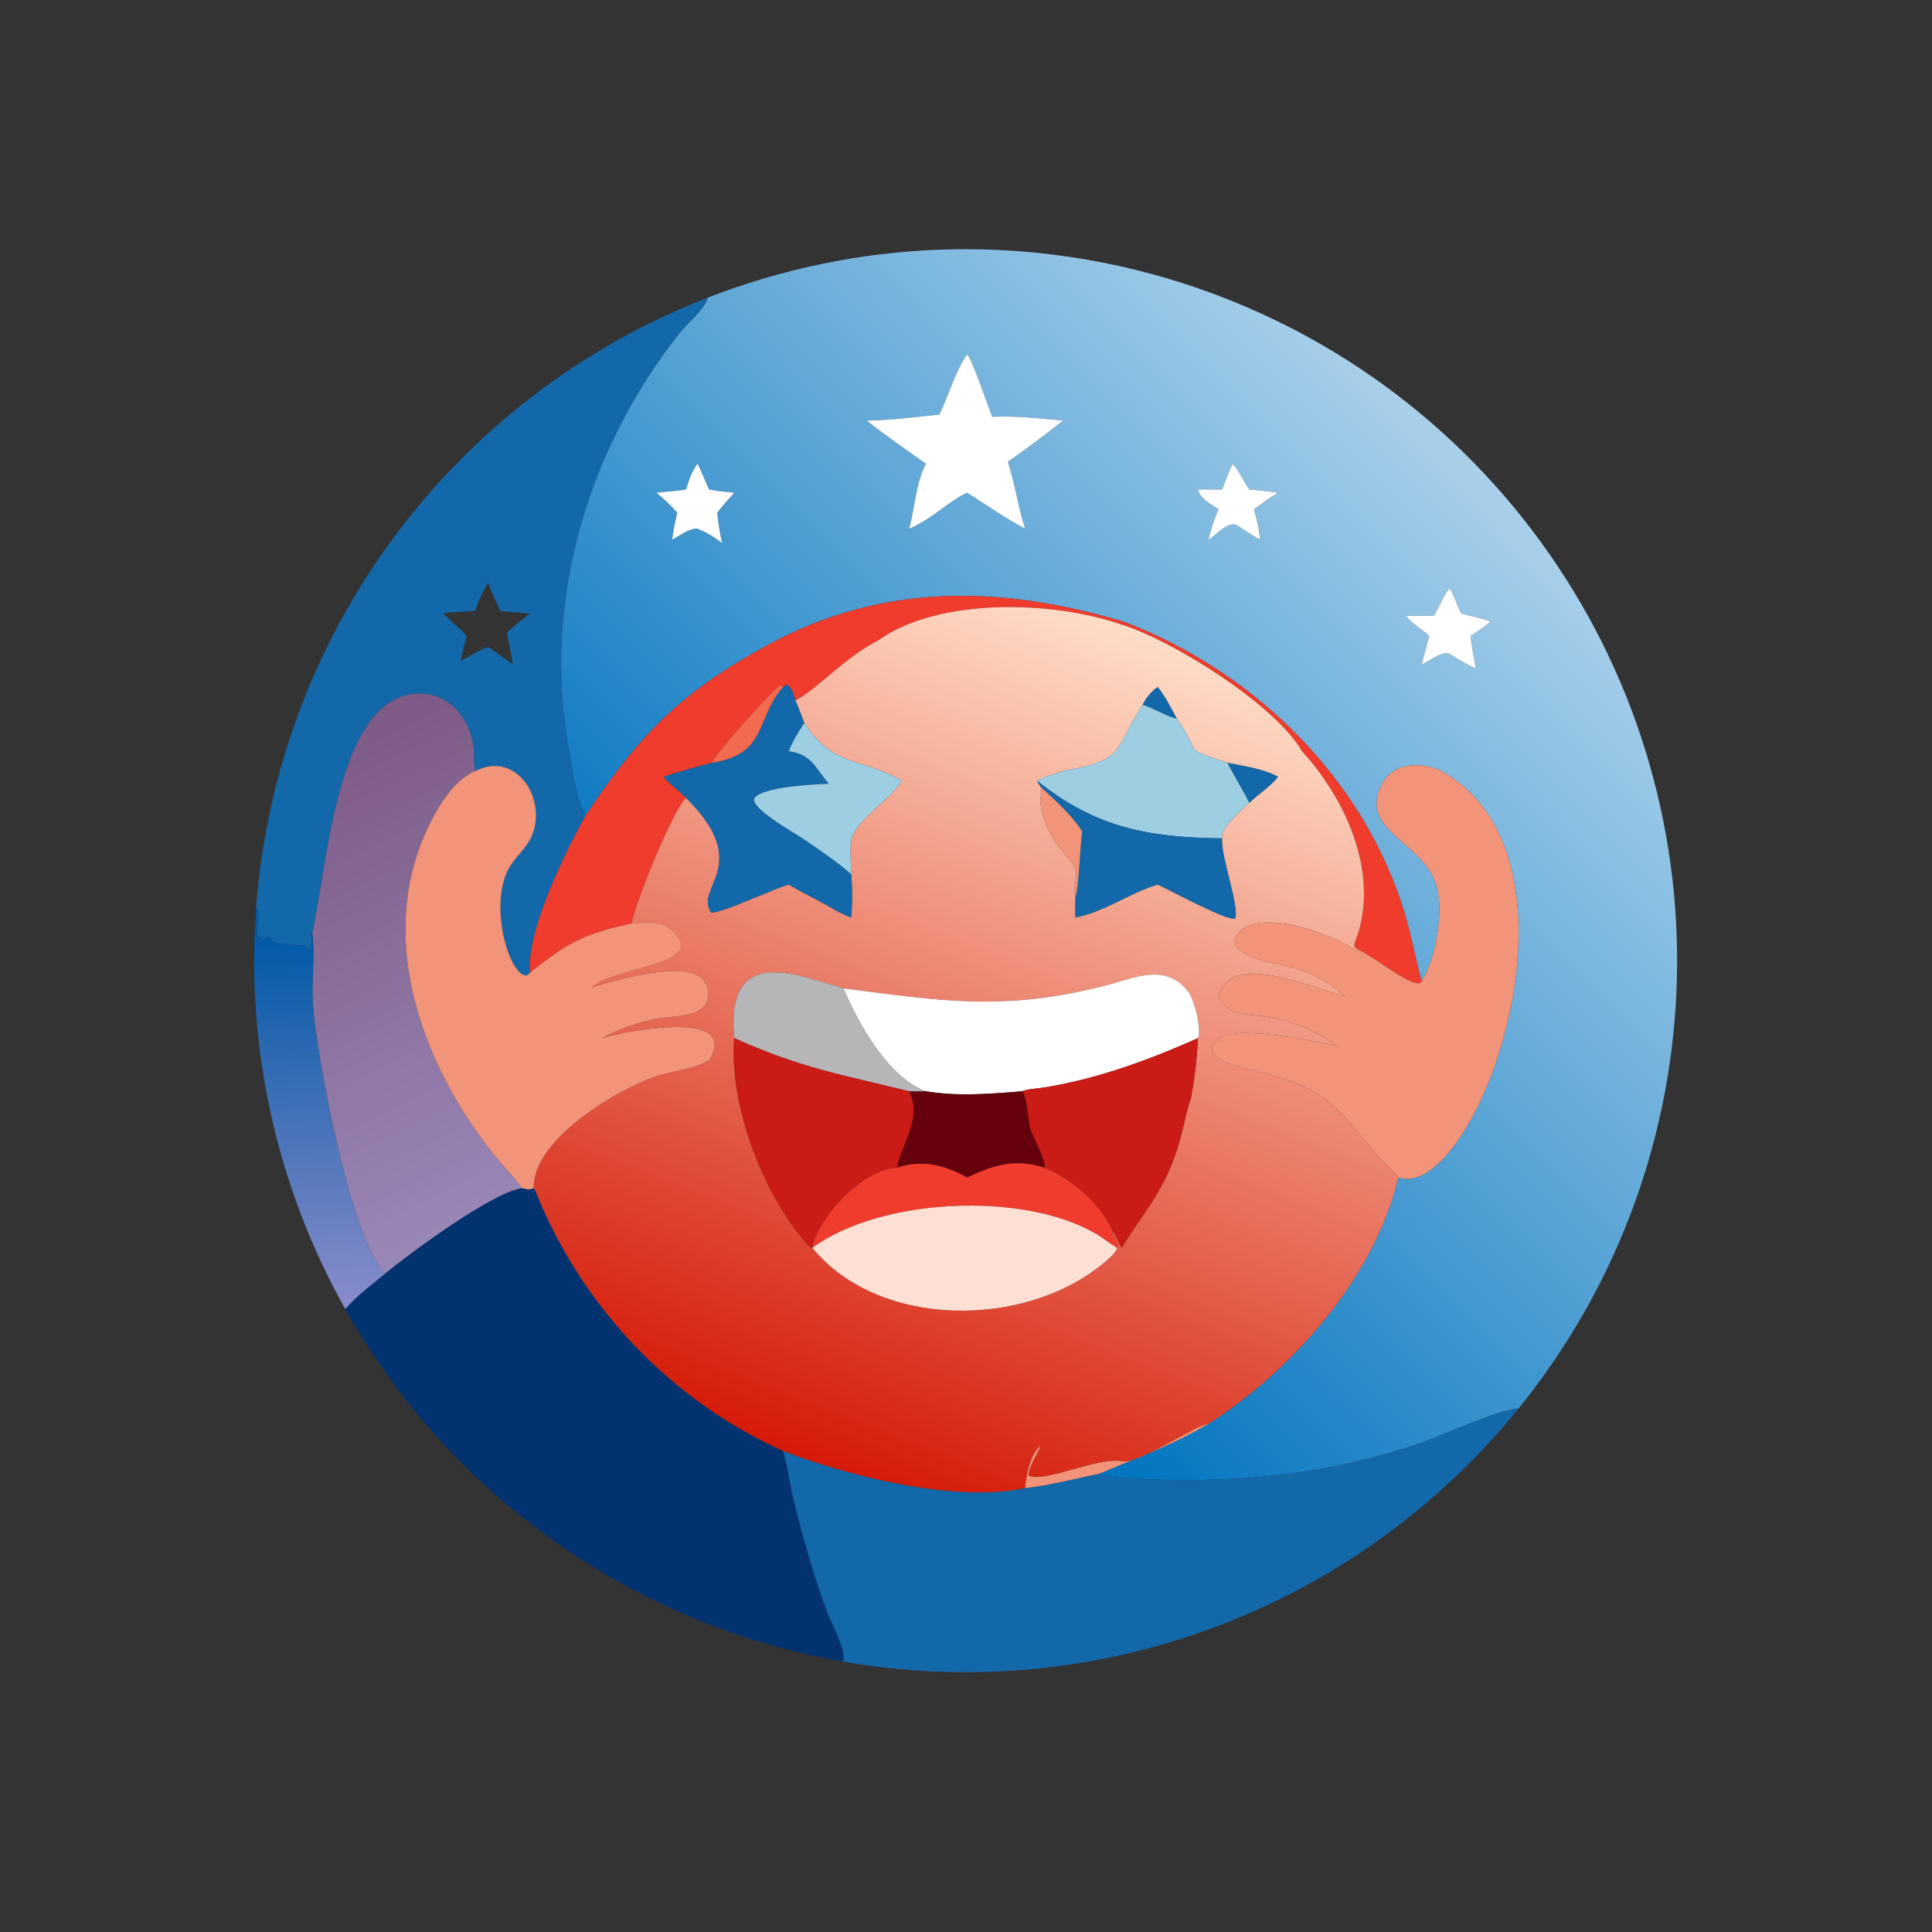
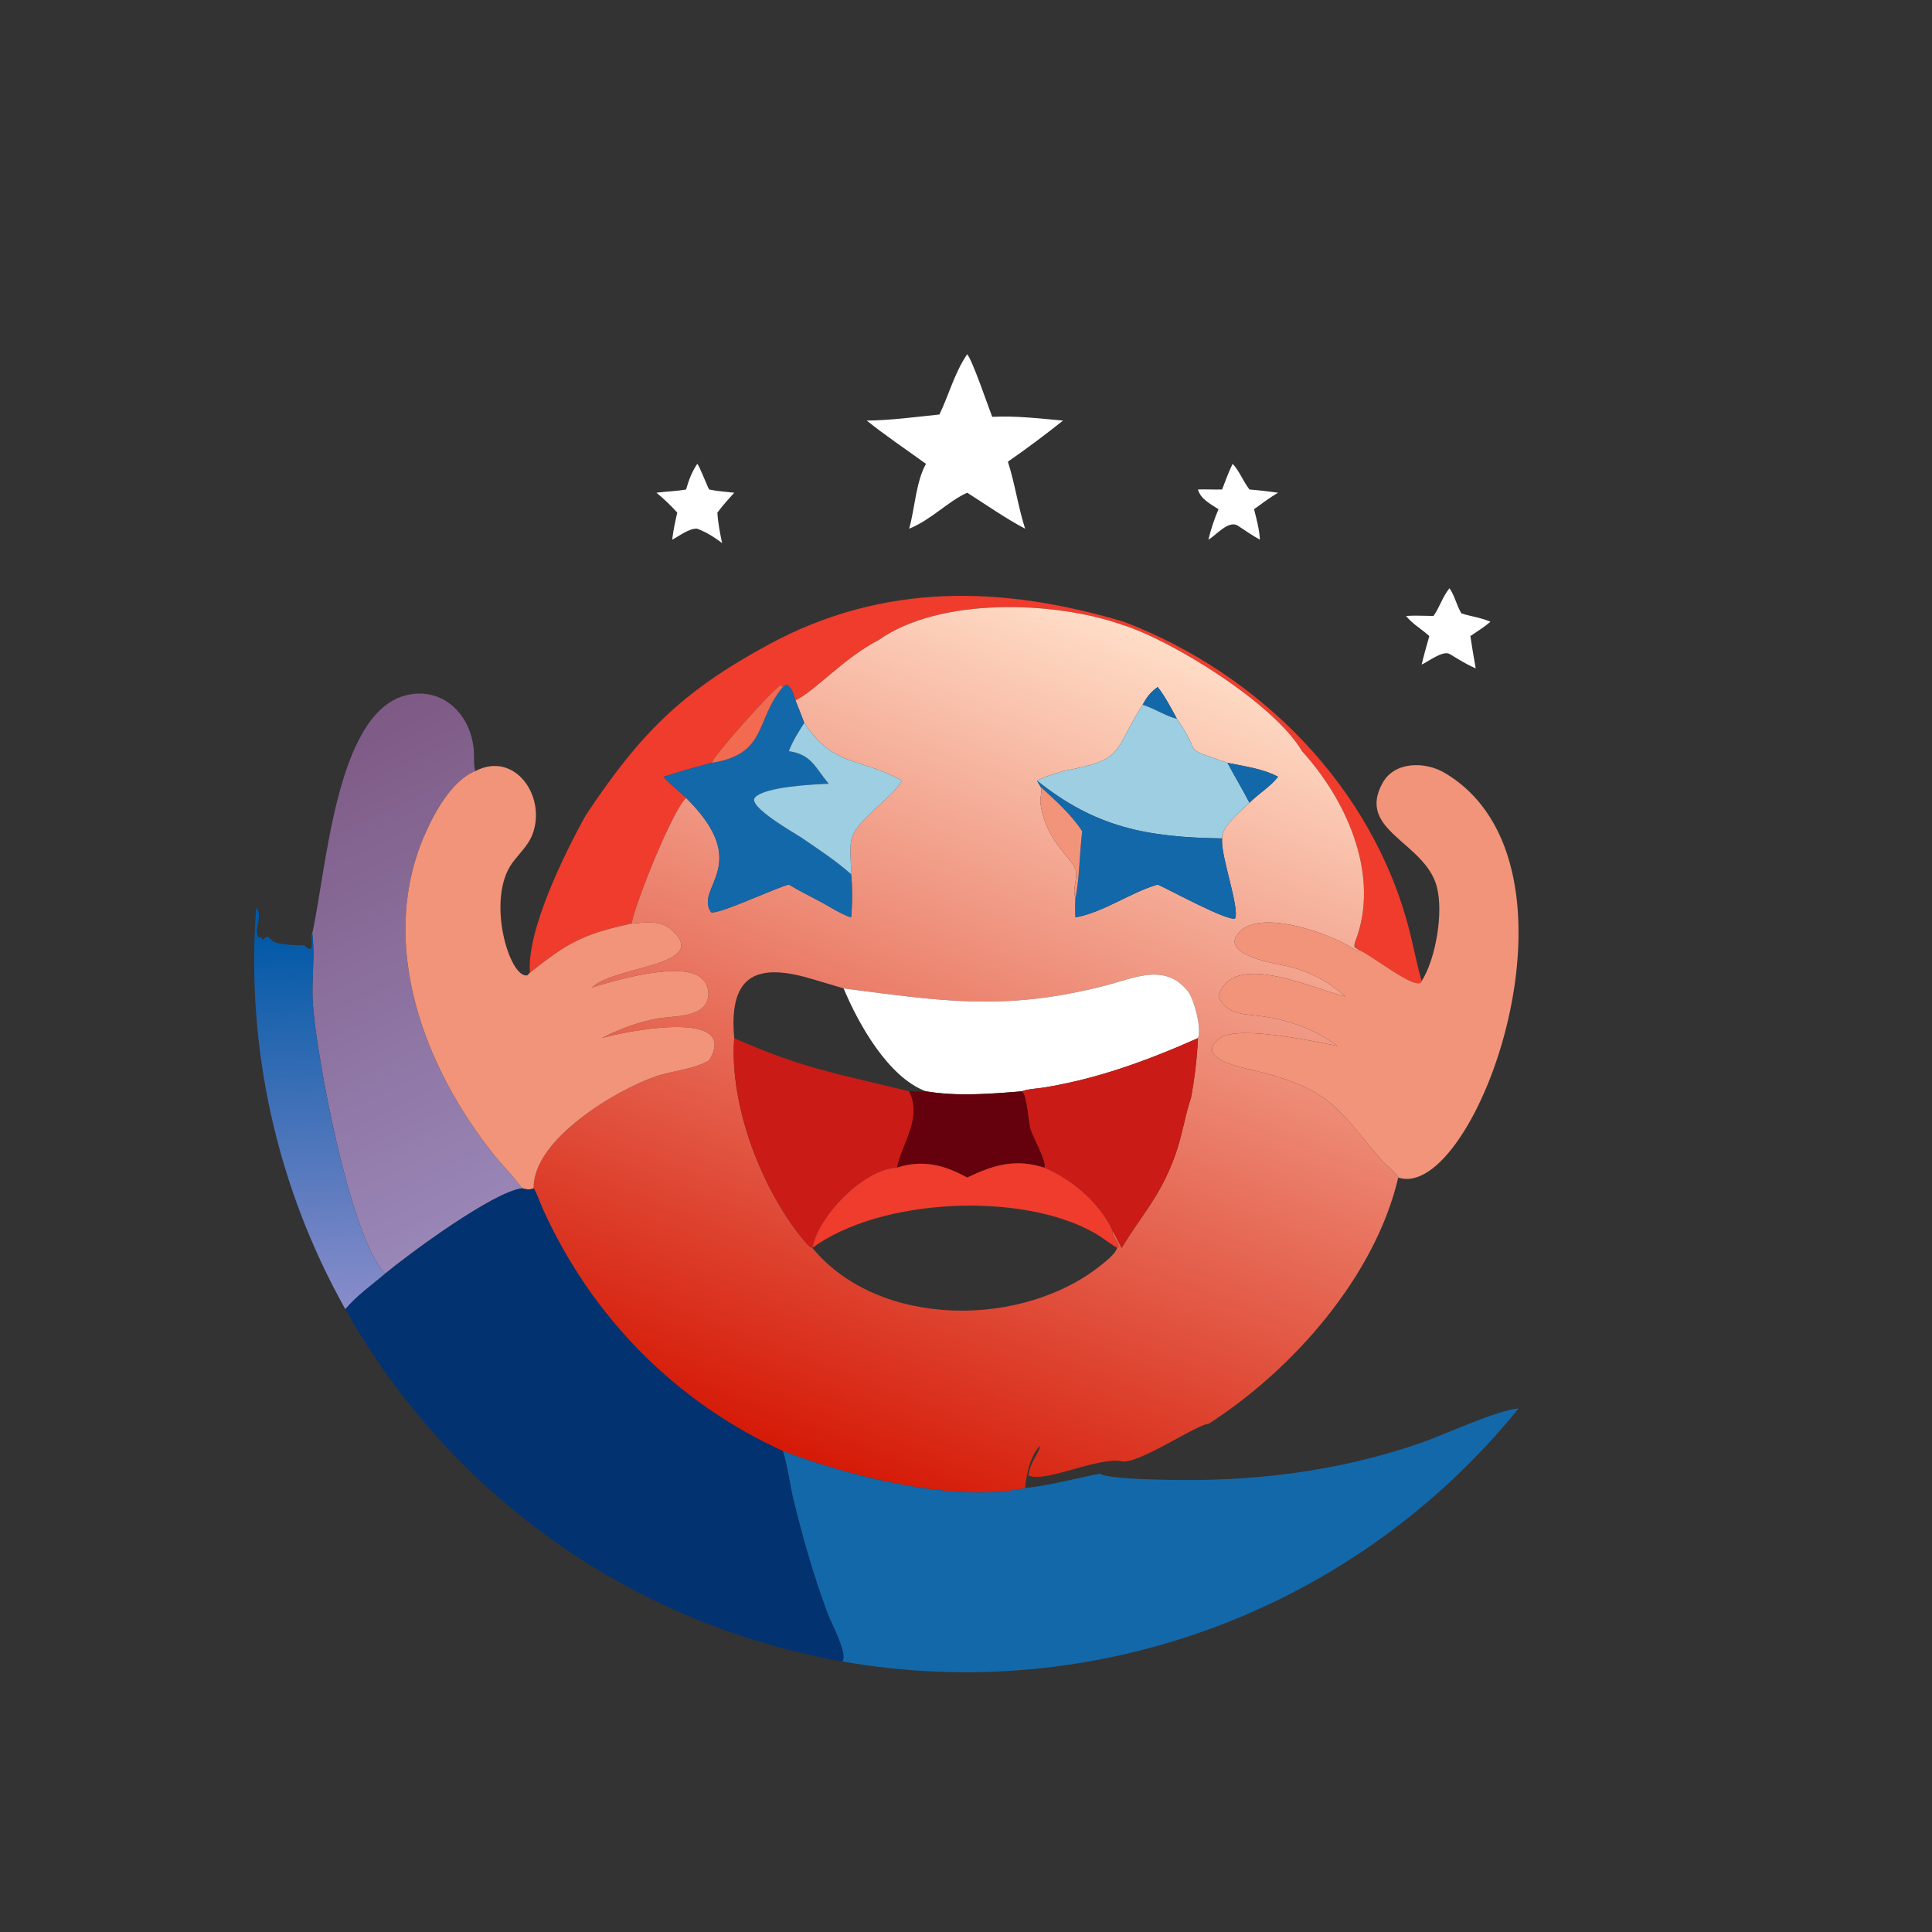
<svg xmlns="http://www.w3.org/2000/svg" width="1024" height="1024">
  <rect width="100%" height="100%" fill="#333333" stroke="none" />
  <defs>
    <linearGradient id="gradient_0" gradientUnits="userSpaceOnUse" x1="211.301" y1="309.393" x2="394.958" y2="127.226">
      <stop offset="0" stop-color="#0073BF" />
      <stop offset="1" stop-color="#A9D0EA" />
    </linearGradient>
  </defs>
-   <path fill="url(#gradient_0)" transform="scale(2 2)" d="M187.623 78.858C267.297 47.902 357.829 74.417 408.214 143.465C458.6 212.512 456.233 306.817 402.447 373.25C396.547 373.747 382.99 380.152 376.464 382.41C354.282 390.084 331.49 392.779 308.088 392.145C305.099 392.064 293.414 391.852 291.395 390.543C302.244 385.864 309.221 383.736 320.242 377.359C342.663 362.995 364.493 338.124 370.549 312.056C390.882 318.914 423.874 229.009 382.804 204.792C377.734 201.802 369.653 201.701 366.437 207.427C359.287 220.158 377.611 223.074 380.769 234.982C382.579 241.81 380.522 254.047 376.757 260.014C375.49 255.608 374.651 251.091 373.522 246.648C363.898 208.772 333.987 178.583 297.835 164.771C265.726 155.241 234.307 154.202 203.565 170.879C180.575 183.35 169.635 194.419 155.25 216.028C152.713 212.434 151.62 203.246 150.793 198.795C143.525 159.69 155.61 119.213 180.004 88.358C182.355 85.384 186.33 82.457 187.623 78.858ZM256.314 93.875C252.968 98.794 251.504 104.534 248.961 109.845C242.617 110.511 236.067 111.391 229.696 111.46C234.676 115.458 240.204 119.161 245.387 122.92C242.712 127.761 242.455 134.697 240.935 140.111C246.806 137.732 251.117 132.946 256.314 130.57C261.352 133.764 266.393 137.334 271.667 140.111C269.801 134.282 268.973 128.177 267.097 122.351C272.091 118.902 276.961 115.241 281.711 111.46C275.531 110.901 269.155 110.148 262.952 110.464C261.854 107.683 257.734 95.52 256.314 93.875ZM326.661 122.92C325.588 125.138 324.732 127.413 323.874 129.72C321.742 129.771 319.597 129.638 317.473 129.72C318.158 132.249 320.867 133.607 322.915 134.95C321.769 137.635 320.92 140.19 320.242 143.022L320.519 142.849C322.413 141.648 325.513 137.979 327.885 139.214C329.863 140.503 331.824 141.884 333.892 143.022C333.729 140.27 333.021 137.61 332.331 134.95C334.416 133.423 336.477 131.895 338.699 130.57C336.173 130.234 333.66 129.913 331.118 129.72C329.507 127.657 328.406 124.731 326.661 122.92ZM184.773 122.92C183.319 125.158 182.546 127.162 181.822 129.72C179.211 130.18 176.586 130.253 173.962 130.57C175.942 132.199 177.765 133.941 179.478 135.849C178.943 138.233 178.411 140.588 178.139 143.022C180.045 142.054 182.616 139.955 184.773 140.111C187.27 141.067 189.229 142.324 191.367 143.913C190.798 141.266 190.266 138.556 190.114 135.849C191.485 133.989 193.036 132.291 194.574 130.57C192.372 130.332 190.096 130.193 187.933 129.72C187.246 128.469 185.372 123.476 184.773 122.92ZM384.123 155.894C382.236 158.205 381.565 160.892 379.89 163.235C377.489 163.221 375.011 163.063 372.617 163.235C374.409 165.454 376.727 166.676 378.782 168.566C378.097 171.075 377.338 173.585 376.757 176.119C378.532 175.327 382.248 172.378 384.123 173.284C386.387 174.632 388.64 176.109 391.081 177.112C390.569 174.268 390.09 171.425 389.662 168.566C391.457 167.351 393.331 166.183 394.978 164.771C392.494 163.669 389.853 163.374 387.291 162.563C386.029 160.486 385.484 157.78 384.123 155.894Z" />
-   <path fill="#1368AA" transform="scale(2 2)" d="M67.882 240.561C73.296 168.088 119.881 105.178 187.623 78.858C186.33 82.457 182.355 85.384 180.004 88.358C155.61 119.213 143.525 159.69 150.793 198.795C151.62 203.246 152.713 212.434 155.25 216.028C149.375 226.593 139.526 246.811 140.444 257.764L139.751 258.477C134.998 259.433 128.719 238.228 135.808 228.626C137.604 226.194 139.953 224.076 141.072 221.212C144.955 211.279 136.551 198.85 125.953 204.345C125.444 202.49 125.712 200.641 125.556 198.754C124.774 189.294 117.266 181.831 107.546 184.273C88.957 188.942 86.507 230.857 82.754 247.294L82.519 247.396C82.495 249.41 83.394 253.273 80.623 250.509C78.707 250.586 73.43 250.32 72.336 249.427C70.814 248.184 71.336 247.658 69.602 249.049L69.412 248.823L69.409 248.476L69.105 248.248L68.637 248.544C66.914 246.402 69.933 242.926 67.882 240.561ZM129.372 154.432C127.826 156.932 126.78 159.069 125.953 161.887C123.13 162.142 120.189 162.14 117.396 162.563C119.485 164.544 121.753 166.426 123.676 168.566C123.062 170.76 122.552 172.953 122.093 175.185C124.461 173.932 126.809 172.29 129.372 171.501C131.612 172.975 133.776 174.506 135.918 176.119C135.449 173.287 134.825 170.483 134.353 167.656C136.32 165.854 138.352 164.212 140.444 162.563C137.834 162.35 135.155 162.238 132.563 161.887C131.484 159.422 130.272 156.968 129.372 154.432Z" />
  <path fill="white" transform="scale(2 2)" d="M248.961 109.845C251.504 104.534 252.968 98.794 256.314 93.875C257.734 95.52 261.854 107.683 262.952 110.464C269.155 110.148 275.531 110.901 281.711 111.46C276.961 115.241 272.091 118.902 267.097 122.351C268.973 128.177 269.801 134.282 271.667 140.111C266.393 137.334 261.352 133.764 256.314 130.57C251.117 132.946 246.806 137.732 240.935 140.111C242.455 134.697 242.712 127.761 245.387 122.92C240.204 119.161 234.676 115.458 229.696 111.46C236.067 111.391 242.617 110.511 248.961 109.845Z" />
  <path fill="white" transform="scale(2 2)" d="M323.874 129.72C324.732 127.413 325.588 125.138 326.661 122.92C328.406 124.731 329.507 127.657 331.118 129.72C333.66 129.913 336.173 130.234 338.699 130.57C336.477 131.895 334.416 133.423 332.331 134.95C333.021 137.61 333.729 140.27 333.892 143.022C331.824 141.884 329.863 140.503 327.885 139.214C325.513 137.979 322.413 141.648 320.519 142.849L320.242 143.022C320.92 140.19 321.769 137.635 322.915 134.95C320.867 133.607 318.158 132.249 317.473 129.72C319.597 129.638 321.742 129.771 323.874 129.72Z" />
  <path fill="white" transform="scale(2 2)" d="M181.822 129.72C182.546 127.162 183.319 125.158 184.773 122.92C185.372 123.476 187.246 128.469 187.933 129.72C190.096 130.193 192.372 130.332 194.574 130.57C193.036 132.291 191.485 133.989 190.114 135.849C190.266 138.556 190.798 141.266 191.367 143.913C189.229 142.324 187.27 141.067 184.773 140.111C182.616 139.955 180.045 142.054 178.139 143.022C178.411 140.588 178.943 138.233 179.478 135.849C177.765 133.941 175.942 132.199 173.962 130.57C176.586 130.253 179.211 130.18 181.822 129.72Z" />
  <path fill="white" transform="scale(2 2)" d="M379.89 163.235C381.565 160.892 382.236 158.205 384.123 155.894C385.484 157.78 386.029 160.486 387.291 162.563C389.853 163.374 392.494 163.669 394.978 164.771C393.331 166.183 391.457 167.351 389.662 168.566C390.09 171.425 390.569 174.268 391.081 177.112C388.64 176.109 386.387 174.632 384.123 173.284C382.248 172.378 378.532 175.327 376.757 176.119C377.338 173.585 378.097 171.075 378.782 168.566C376.727 166.676 374.409 165.454 372.617 163.235C375.011 163.063 377.489 163.221 379.89 163.235Z" />
  <path fill="#EF3C2D" transform="scale(2 2)" d="M155.25 216.028C169.635 194.419 180.575 183.35 203.565 170.879C234.307 154.202 265.726 155.241 297.835 164.771C333.987 178.583 363.898 208.772 373.522 246.648C374.651 251.091 375.49 255.608 376.757 260.014C375.766 263.05 363.74 253.223 360.038 251.704L358.968 251.042C358.716 250.261 359.513 248.601 359.782 247.772C365.302 230.716 356.493 211.628 345.046 199.07C337.759 186.535 310.581 169.651 297.257 165.533C279.387 159.251 248.888 158.188 232.806 169.656C223.847 174.191 216.111 183.046 210.81 185.617C210.263 184.226 209.946 181.987 208.328 181.489L207.5 182.067L206.901 181.588C205.266 182.052 188.324 201.114 188.683 202.155C184.366 203.268 180.079 204.467 175.841 205.853C177.617 207.974 179.914 209.489 181.822 211.456C178.358 214.495 168.399 239.053 167.399 244.736C154.201 247.594 150.322 249.958 140.444 257.764C139.526 246.811 149.375 226.593 155.25 216.028Z" />
  <defs>
    <linearGradient id="gradient_1" gradientUnits="userSpaceOnUse" x1="223.452" y1="390.632" x2="308.864" y2="169.873">
      <stop offset="0" stop-color="#D51A07" />
      <stop offset="1" stop-color="#FFDDC7" />
    </linearGradient>
  </defs>
  <path fill="url(#gradient_1)" transform="scale(2 2)" d="M232.806 169.656C248.888 158.188 279.387 159.251 297.257 165.533C310.581 169.651 337.759 186.535 345.046 199.07C356.493 211.628 365.302 230.716 359.782 247.772C359.513 248.601 358.716 250.261 358.968 251.042L360.038 251.704L359.923 252.068C359.307 251.815 358.826 251.559 358.272 251.188C353.066 247.7 332.642 239.957 327.686 247.967C324.509 253.1 337.428 255.287 340.251 255.861C346.265 257.086 351.972 259.916 356.487 264.117C347.359 261.696 326.176 251.838 322.915 264.117C325.237 269.263 330.225 268.662 335.13 269.411C341.843 270.436 348.971 273.003 354.385 277.175C348.593 276.023 328.203 271.616 323.405 275.065C315.172 280.985 332.59 283.54 333.892 284.061C352.557 288.69 354.925 294.289 365.721 307.01C367.047 308.572 369.612 310.362 370.549 312.056C364.493 338.124 342.663 362.995 320.242 377.359C317.579 377.226 301.644 388.135 297.313 387.263C290.991 385.989 276.657 393.174 272.544 390.994C272.885 387.591 275.367 385.128 275.658 383.178C272.968 385.686 271.987 390.837 271.667 394.369C253.011 398.407 224.626 391.105 207.5 384.557C178.875 371.541 156.64 348.827 143.792 320.283C142.991 318.505 142.418 316.606 141.446 314.909C141.111 302.044 163.191 288.912 173.69 285.283C178.282 283.695 183.719 283.477 187.933 280.981L188.235 280.443C195.639 266.982 164.13 273.657 159.461 275.115C163.965 272.782 169.107 270.842 174.12 269.936C177.699 269.289 184.722 269.621 186.918 266.184C188.606 263.541 187.6 259.945 184.848 258.484C178.924 255.338 163.788 259.491 156.874 261.702C162.634 255.895 189.258 255.999 177.64 246.144C174.891 243.811 170.731 244.526 167.399 244.736C168.399 239.053 178.358 214.495 181.822 211.456C199.851 229.27 183.89 235.118 188.439 241.754C190.381 242.454 205.618 235.227 209.057 234.412C211.805 236.113 214.719 237.486 217.55 239.036C220.117 240.402 222.771 242.193 225.524 243.12C225.869 241.458 225.916 233.721 225.524 231.653C225.639 228.733 225.052 225.559 225.588 222.687C226.571 217.417 236.058 211.936 239.016 206.895C228.354 200.769 220.865 203.452 213.144 191.582C212.402 189.582 211.59 187.603 210.81 185.617C216.111 183.046 223.847 174.191 232.806 169.656ZM302.813 186.768C294.628 199.533 298.484 201.221 281.711 204.345C279.41 205.223 276.993 205.671 274.826 206.895L275.809 208.563C276.232 210.066 275.526 211.39 275.729 212.861C277.118 222.921 283.976 227.277 284.997 230.355C285.799 232.773 284 235.514 285.02 237.874C284.944 239.635 284.935 241.359 285.02 243.12C292.587 241.716 299.396 236.599 306.783 234.412C309.866 235.738 325.086 244.112 327.307 243.411C328.566 240.694 323.549 227.018 323.851 222.486L323.874 222.188L323.874 221.233C325.102 217.856 328.619 215.166 331.118 212.74C333.479 210.363 336.662 208.511 338.699 205.853C334.689 203.688 329.73 203.091 325.296 202.155C312.477 197.668 318.982 200.677 312.006 190.642L311.884 190.469C310.335 187.65 308.797 184.574 306.783 182.067C304.91 183.45 303.919 184.724 302.813 186.768ZM223.574 261.94L215.798 259.618C201.556 255.24 192.957 257.385 194.574 275.115C193.223 293.113 202.09 316.079 213.75 329.547C214.242 330.115 214.593 330.413 215.286 330.699C232.928 352.188 271.507 352.116 292.387 334.792C293.451 333.91 295.755 332.079 296.011 330.699L296.42 330.396C296.264 329.035 294.44 327.408 294.838 326.116C295.715 327.593 296.465 329.172 297.257 330.699C302.697 321.678 307.431 317.203 311.414 306.175C313.228 301.151 313.95 296.078 315.529 291.189L315.644 290.841C316.609 285.668 317.222 280.371 317.473 275.115C318.538 272.892 316.519 264.858 314.849 262.741C308.785 255.052 300.6 259.211 292.898 261.191C265.963 268.113 249.306 265.221 223.574 261.94L223.574 261.94Z" />
  <path fill="#1368AA" transform="scale(2 2)" d="M207.5 182.067L208.328 181.489C209.946 181.987 210.263 184.226 210.81 185.617C211.59 187.603 212.402 189.582 213.144 191.582C211.568 194.031 210.092 196.327 209.057 199.07C215.082 199.943 215.963 203.33 219.618 207.703C215.566 207.862 202.678 208.478 200.075 211.346C197.941 213.698 210.802 220.88 212.588 222.109C216.955 225.114 221.569 228.122 225.524 231.653C225.916 233.721 225.869 241.458 225.524 243.12C222.771 242.193 220.117 240.402 217.55 239.036C214.719 237.486 211.805 236.113 209.057 234.412C205.618 235.227 190.381 242.454 188.439 241.754C183.89 235.118 199.851 229.27 181.822 211.456C179.914 209.489 177.617 207.974 175.841 205.853C180.079 204.467 184.366 203.268 188.683 202.155C203.49 199.84 200.123 190.575 207.5 182.067Z" />
  <path fill="#F26A4F" transform="scale(2 2)" d="M188.683 202.155C188.324 201.114 205.266 182.052 206.901 181.588L207.5 182.067C200.123 190.575 203.49 199.84 188.683 202.155Z" />
  <path fill="#1368AA" transform="scale(2 2)" d="M302.813 186.768C303.919 184.724 304.91 183.45 306.783 182.067C308.797 184.574 310.335 187.65 311.884 190.469C309.505 190.044 305.626 187.619 302.813 186.768Z" />
  <defs>
    <linearGradient id="gradient_2" gradientUnits="userSpaceOnUse" x1="80.572" y1="197.014" x2="138.357" y2="319.46">
      <stop offset="0" stop-color="#7E5A85" />
      <stop offset="1" stop-color="#9987B8" />
    </linearGradient>
  </defs>
  <path fill="url(#gradient_2)" transform="scale(2 2)" d="M82.754 247.294C86.507 230.857 88.957 188.942 107.546 184.273C117.266 181.831 124.774 189.294 125.556 198.754C125.712 200.641 125.444 202.49 125.953 204.345C119.608 206.873 114.871 215.769 112.335 221.727C100.085 250.507 112.535 283.13 131.012 306.16C133.394 309.129 136.168 311.826 138.388 314.909C130.539 315.86 108.003 332.615 102.072 337.529C92.712 328.11 83.669 278.779 82.883 265.692C82.515 259.565 83.53 253.402 82.754 247.294Z" />
  <path fill="#9DCEE2" transform="scale(2 2)" d="M281.711 204.345C298.484 201.221 294.628 199.533 302.813 186.768C305.626 187.619 309.505 190.044 311.884 190.469L312.006 190.642C318.982 200.677 312.477 197.668 325.296 202.155C327.189 205.712 329.271 209.155 331.118 212.74C328.619 215.166 325.102 217.856 323.874 221.233L323.874 222.188C303.898 221.906 290.287 219.272 274.826 206.895C276.993 205.671 279.41 205.223 281.711 204.345Z" />
  <path fill="#9DCEE2" transform="scale(2 2)" d="M213.144 191.582C220.865 203.452 228.354 200.769 239.016 206.895C236.058 211.936 226.571 217.417 225.588 222.687C225.052 225.559 225.639 228.733 225.524 231.653C221.569 228.122 216.955 225.114 212.588 222.109C210.802 220.88 197.941 213.698 200.075 211.346C202.678 208.478 215.566 207.862 219.618 207.703C215.963 203.33 215.082 199.943 209.057 199.07C210.092 196.327 211.568 194.031 213.144 191.582Z" />
  <path fill="#1368AA" transform="scale(2 2)" d="M325.296 202.155C329.73 203.091 334.689 203.688 338.699 205.853C336.662 208.511 333.479 210.363 331.118 212.74C329.271 209.155 327.189 205.712 325.296 202.155Z" />
  <path fill="#F29479" transform="scale(2 2)" d="M360.038 251.704C363.74 253.223 375.766 263.05 376.757 260.014C380.522 254.047 382.579 241.81 380.769 234.982C377.611 223.074 359.287 220.158 366.437 207.427C369.653 201.701 377.734 201.802 382.804 204.792C423.874 229.009 390.882 318.914 370.549 312.056C369.612 310.362 367.047 308.572 365.721 307.01C354.925 294.289 352.557 288.69 333.892 284.061C332.59 283.54 315.172 280.985 323.405 275.065C328.203 271.616 348.593 276.023 354.385 277.175C348.971 273.003 341.843 270.436 335.13 269.411C330.225 268.662 325.237 269.263 322.915 264.117C326.176 251.838 347.359 261.696 356.487 264.117C351.972 259.916 346.265 257.086 340.251 255.861C337.428 255.287 324.509 253.1 327.686 247.967C332.642 239.957 353.066 247.7 358.272 251.188C358.826 251.559 359.307 251.815 359.923 252.068L360.038 251.704Z" />
  <path fill="#F29479" transform="scale(2 2)" d="M125.953 204.345C136.551 198.85 144.955 211.279 141.072 221.212C139.953 224.076 137.604 226.194 135.808 228.626C128.719 238.228 134.998 259.433 139.751 258.477L140.444 257.764C150.322 249.958 154.201 247.594 167.399 244.736C170.731 244.526 174.891 243.811 177.64 246.144C189.258 255.999 162.634 255.895 156.874 261.702C163.788 259.491 178.924 255.338 184.848 258.484C187.6 259.945 188.606 263.541 186.918 266.184C184.722 269.621 177.699 269.289 174.12 269.936C169.107 270.842 163.965 272.782 159.461 275.115C164.13 273.657 195.639 266.982 188.235 280.443L187.933 280.981C183.719 283.477 178.282 283.695 173.69 285.283C163.191 288.912 141.111 302.044 141.446 314.909C140.277 315.387 139.565 315.219 138.388 314.909C136.168 311.826 133.394 309.129 131.012 306.16C112.535 283.13 100.085 250.507 112.335 221.727C114.871 215.769 119.608 206.873 125.953 204.345Z" />
  <path fill="#1368AA" transform="scale(2 2)" d="M274.826 206.895C290.287 219.272 303.898 221.906 323.874 222.188L323.851 222.486C323.549 227.018 328.566 240.694 327.307 243.411C325.086 244.112 309.866 235.738 306.783 234.412C299.396 236.599 292.587 241.716 285.02 243.12C284.935 241.359 284.944 239.635 285.02 237.874C286.051 233.304 286.115 225.424 286.797 220.327C284.108 216.076 279.521 211.949 275.809 208.563L274.826 206.895Z" />
  <path fill="#F29479" transform="scale(2 2)" d="M285.02 237.874C284 235.514 285.799 232.773 284.997 230.355C283.976 227.277 277.118 222.921 275.729 212.861C275.526 211.39 276.232 210.066 275.809 208.563C279.521 211.949 284.108 216.076 286.797 220.327C286.115 225.424 286.051 233.304 285.02 237.874Z" />
  <defs>
    <linearGradient id="gradient_3" gradientUnits="userSpaceOnUse" x1="82.765" y1="247.374" x2="85.787" y2="345.925">
      <stop offset="0" stop-color="#0159A7" />
      <stop offset="1" stop-color="#888CCA" />
    </linearGradient>
  </defs>
  <path fill="url(#gradient_3)" transform="scale(2 2)" d="M67.882 240.561C69.933 242.926 66.914 246.402 68.637 248.544L69.105 248.248L69.409 248.476L69.412 248.823L69.602 249.049C71.336 247.658 70.814 248.184 72.336 249.427C73.43 250.32 78.707 250.586 80.623 250.509C83.394 253.273 82.495 249.41 82.519 247.396L82.754 247.294C83.53 253.402 82.515 259.565 82.883 265.692C83.669 278.779 92.712 328.11 102.072 337.529C98.531 340.569 94.51 343.367 91.525 346.961C73.342 314.595 65.117 277.582 67.882 240.561Z" />
-   <path fill="#B6B6B8" transform="scale(2 2)" d="M194.574 275.115C192.957 257.385 201.556 255.24 215.798 259.618L223.574 261.94L223.574 261.94C227.395 271.16 235.363 285.509 245.387 289.208C243.887 289.298 242.435 289.28 240.935 289.208C223.042 284.764 212.829 283.287 194.574 275.115Z" />
  <path fill="white" transform="scale(2 2)" d="M223.574 261.94C249.306 265.221 265.963 268.113 292.898 261.191C300.6 259.211 308.785 255.052 314.849 262.741C316.519 264.858 318.538 272.892 317.473 275.115C304.175 281.023 290.865 285.921 276.482 288.231C274.8 288.501 272.351 288.57 270.798 289.208C262.453 289.89 253.688 290.609 245.387 289.208C235.363 285.509 227.395 271.16 223.574 261.94Z" />
  <path fill="#CB1B16" transform="scale(2 2)" d="M194.574 275.115C212.829 283.287 223.042 284.764 240.935 289.208C244.5 296.281 239.091 302.851 237.711 309.436C228.887 309.795 216.845 322.24 215.286 330.699L215.286 330.699C214.593 330.413 214.242 330.115 213.75 329.547C202.09 316.079 193.223 293.113 194.574 275.115Z" />
  <path fill="#CB1B16" transform="scale(2 2)" d="M270.798 289.208C272.351 288.57 274.8 288.501 276.482 288.231C290.865 285.921 304.175 281.023 317.473 275.115C317.222 280.371 316.609 285.668 315.644 290.841L315.529 291.189C313.95 296.078 313.228 301.151 311.414 306.175C307.431 317.203 302.697 321.678 297.257 330.699C296.465 329.172 295.715 327.593 294.838 326.116C291.432 318.768 284.115 312.561 276.776 309.436C277.325 307.665 273.787 301.516 273.101 299.33C272.442 297.228 272.187 290.177 270.798 289.208Z" />
  <path fill="#65010C" transform="scale(2 2)" d="M240.935 289.208C242.435 289.28 243.887 289.298 245.387 289.208C253.688 290.609 262.453 289.89 270.798 289.208C272.187 290.177 272.442 297.228 273.101 299.33C273.787 301.516 277.325 307.665 276.776 309.436C269.036 306.996 263.357 308.701 256.314 312.056C250.281 308.735 244.54 307.223 237.711 309.436C239.091 302.851 244.5 296.281 240.935 289.208Z" />
  <path fill="#EF3C2D" transform="scale(2 2)" d="M237.711 309.436C244.54 307.223 250.281 308.735 256.314 312.056C263.357 308.701 269.036 306.996 276.776 309.436C284.115 312.561 291.432 318.768 294.838 326.116C294.44 327.408 296.264 329.035 296.42 330.396L296.011 330.699C294.047 329.502 292.26 328.025 290.259 326.866C270.982 315.7 233.317 317.439 215.286 330.699C216.845 322.24 228.887 309.795 237.711 309.436Z" />
  <path fill="#033270" transform="scale(2 2)" d="M102.072 337.529C108.003 332.615 130.539 315.86 138.388 314.909C139.565 315.219 140.277 315.387 141.446 314.909C142.418 316.606 142.991 318.505 143.792 320.283C156.64 348.827 178.875 371.541 207.5 384.557C208.638 387.906 209.404 393.736 210.326 397.51C212.812 407.682 215.682 417.747 219.342 427.566C220.128 429.676 225.012 438.911 223.188 440.295C167.531 430.488 119.207 396.232 91.525 346.961C94.51 343.367 98.531 340.569 102.072 337.529Z" />
-   <path fill="#FEDFD4" transform="scale(2 2)" d="M215.286 330.699C233.317 317.439 270.982 315.7 290.259 326.866C292.26 328.025 294.047 329.502 296.011 330.699C295.755 332.079 293.451 333.91 292.387 334.792C271.507 352.116 232.928 352.188 215.286 330.699L215.286 330.699Z" />
  <path fill="#1368AA" transform="scale(2 2)" d="M291.395 390.543C293.414 391.852 305.099 392.064 308.088 392.145C331.49 392.779 354.282 390.084 376.464 382.41C382.99 380.152 396.547 373.747 402.447 373.25C359.321 426.517 290.686 452.188 223.188 440.295C225.012 438.911 220.128 429.676 219.342 427.566C215.682 417.747 212.812 407.682 210.326 397.51C209.404 393.736 208.638 387.906 207.5 384.557C224.626 391.105 253.011 398.407 271.667 394.369C278.481 393.6 284.715 391.873 291.395 390.543Z" />
-   <path fill="#F29479" transform="scale(2 2)" d="M271.667 394.369C271.987 390.837 272.968 385.686 275.658 383.178C275.367 385.128 272.885 387.591 272.544 390.994C276.657 393.174 290.991 385.989 297.313 387.263C301.644 388.135 317.579 377.226 320.242 377.359C309.221 383.736 302.244 385.864 291.395 390.543C284.715 391.873 278.481 393.6 271.667 394.369Z" />
</svg>